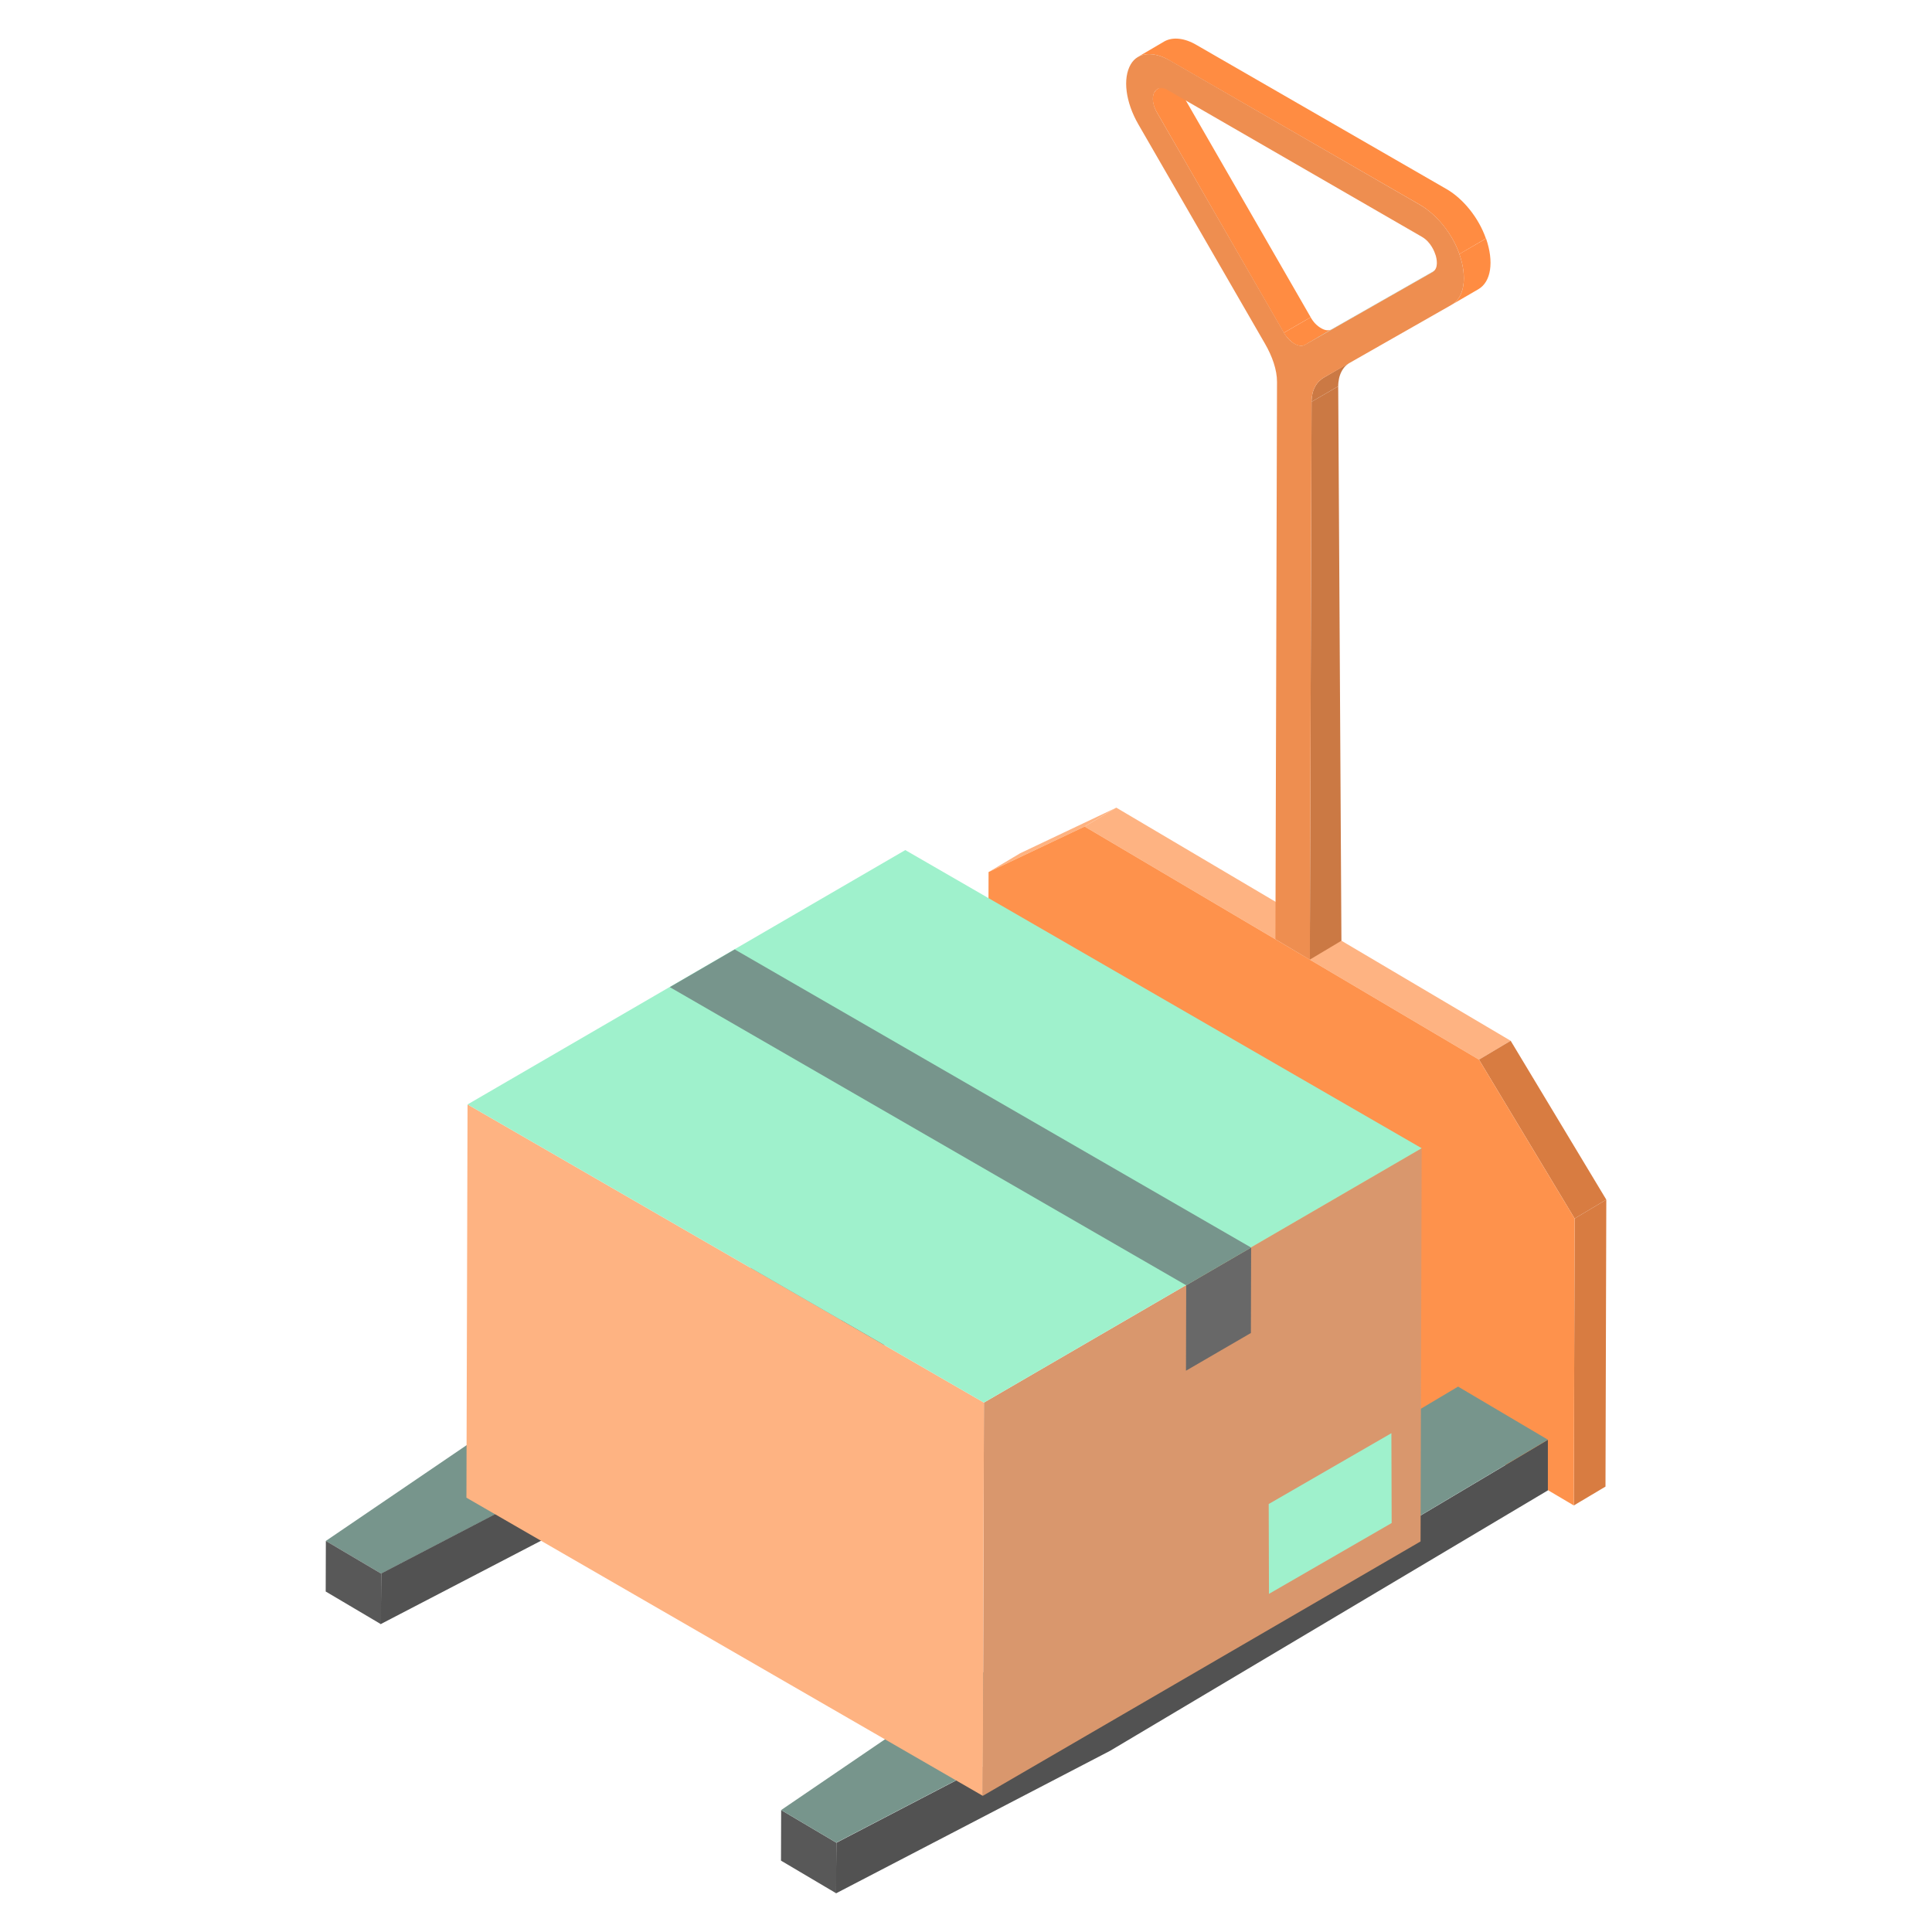
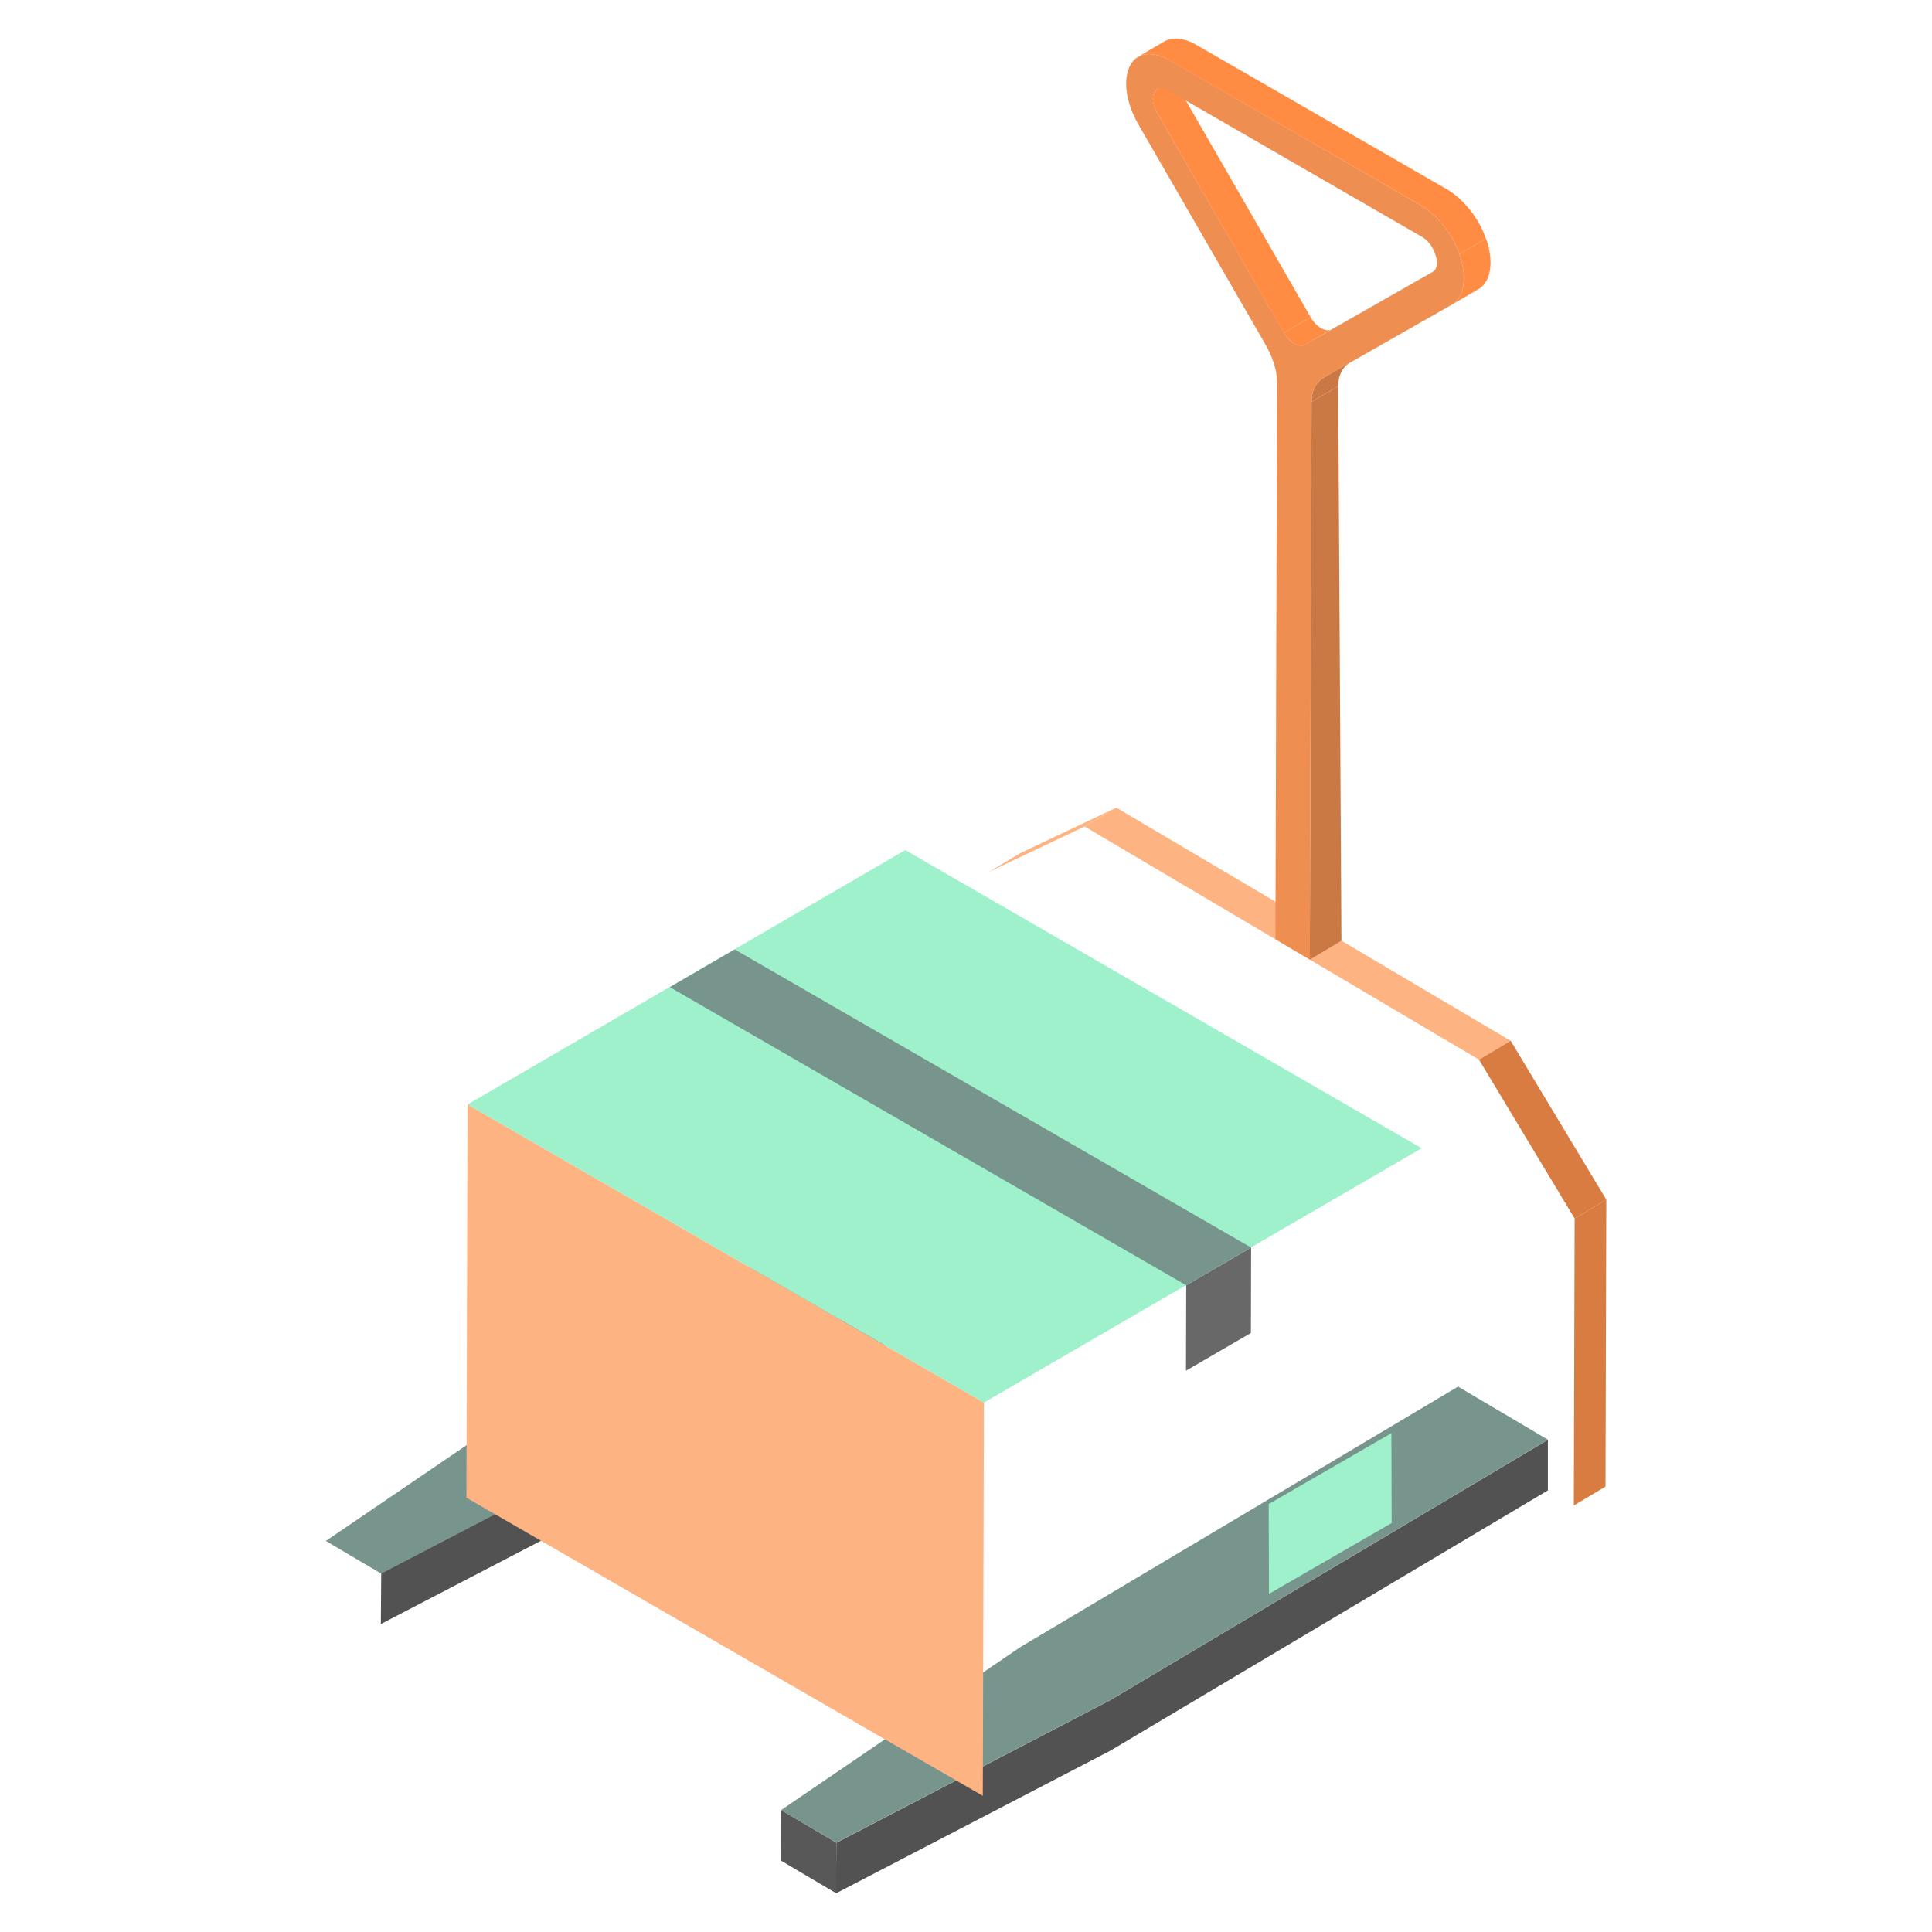
<svg xmlns="http://www.w3.org/2000/svg" viewBox="0 0 50 50">
  <polygon fill="#feb382" points="25.584 22.569 26.404 22.081 28.89 20.902 28.07 21.39" class="colorfee182 svgShape" />
  <polygon fill="#feb382" points="28.07 21.39 28.89 20.902 39.096 26.935 38.276 27.423" class="colorfee182 svgShape" />
  <polygon fill="#d87c41" points="40.751 31.535 41.571 31.047 41.55 38.473 40.73 38.961" class="colord8b441 svgShape" />
  <polygon fill="#d87c41" points="38.276 27.423 39.096 26.935 41.571 31.047 40.751 31.535" class="colord8b441 svgShape" />
-   <polygon fill="#fe924c" points="38.276 27.423 40.751 31.535 40.73 38.961 25.563 29.996 25.584 22.569 28.07 21.39" class="colorfed44c svgShape" />
  <polygon fill="#525252" points="40.059 37.262 40.059 38.571 28.727 45.312 21.635 49 21.645 47.691 28.727 44.003" class="color40545d svgShape" />
  <polygon fill="#77958c" points="28.281 30.297 16.952 37.037 9.865 40.725 8.433 39.879 14.629 35.664 25.957 28.923" class="color778c95 svgShape" />
  <polygon fill="#525252" points="28.28 30.292 28.28 31.601 16.948 38.342 9.856 42.03 9.866 40.721 16.948 37.033" class="color40545d svgShape" />
-   <polygon fill="#585858" points="9.865 40.725 9.861 42.035 8.429 41.188 8.433 39.879" class="color485f69 svgShape" />
  <g class="color000000 svgShape">
    <polygon fill="#585858" points="21.643 47.688 21.639 48.997 20.212 48.153 20.216 46.844" class="color485f69 svgShape" />
    <polygon fill="#77958c" points="40.059 37.259 28.73 43.999 21.643 47.688 20.216 46.844 26.407 42.626 37.735 35.885" class="color778c95 svgShape" />
  </g>
  <g class="color000000 svgShape">
    <polygon fill="#cb7944" points="33.943 10.398 34.633 9.997 34.716 24.346 33.898 24.835" class="colorcb4844 svgShape" />
    <path fill="#ff8c42" d="M34.459,8.524l-0.686,0.402c-0.078,0.039-0.176,0.029-0.274-0.029 c-0.098-0.059-0.196-0.157-0.274-0.284l0.695-0.402c0.069,0.127,0.167,0.225,0.274,0.284 C34.292,8.554,34.39,8.563,34.459,8.524z" class="colorf17572 svgShape" />
    <path fill="#cb7944" d="M34.264,9.77l0.69-0.401c-0.195,0.111-0.32,0.326-0.321,0.628L33.943,10.398 C33.944,10.096,34.069,9.881,34.264,9.77z" class="colorcb4844 svgShape" />
    <polygon fill="#92bfb1" points="33.772 8.924 34.462 8.523 37.762 6.642 37.072 7.043" class="colorb0b8bc svgShape" />
    <path fill="#ff8c42" d="M38.26 7.485l-.69.401c.329-.191.408-.707.199-1.312l.69-.401C38.668 6.778 38.589 7.294 38.26 7.485zM30.648 2.529l3.272 5.681-.695.402-3.272-5.682c-.176-.294-.108-.48-.088-.529.02-.02.039-.068.088-.098l.696-.401c-.049.029-.078.078-.088.098C30.531 2.049 30.472 2.235 30.648 2.529z" class="colorf17572 svgShape" />
    <path fill="#ff8c42" d="M38.455,6.173l-0.686,0.402c-0.186-0.539-0.598-1.029-1.019-1.274 l-6.475-3.732c-0.304-0.186-0.617-0.215-0.823-0.098l0.686-0.402 c0.216-0.118,0.519-0.088,0.833,0.098l6.475,3.732C37.867,5.145,38.269,5.635,38.455,6.173z" class="colorf17572 svgShape" />
    <path fill="#ee8e50" d="M37.769,6.575c0.211,0.611,0.128,1.132-0.21,1.318L34.264,9.77 c-0.195,0.111-0.32,0.326-0.321,0.628l-0.044,14.437l-0.891-0.53l0.041-14.423 c0.001-0.309-0.123-0.661-0.31-0.985l-3.279-5.68c-0.33-0.572-0.41-1.187-0.196-1.553 c0.189-0.323,0.596-0.34,1.015-0.098l6.473,3.737C37.176,5.549,37.582,6.035,37.769,6.575z M37.072,7.043c0.169-0.096,0.107-0.355,0.083-0.435c-0.025-0.079-0.118-0.342-0.356-0.479 l-6.573-3.795c-0.238-0.137-0.332,0.017-0.357,0.067s-0.088,0.237,0.086,0.532l3.273,5.676 c0.075,0.13,0.173,0.23,0.272,0.286c0.099,0.057,0.197,0.071,0.272,0.028L37.072,7.043" class="coloree5550 svgShape" />
  </g>
  <g class="color000000 svgShape">
-     <polygon fill="#d9976d" points="36.793 29.716 36.764 39.892 25.435 46.476 25.464 36.299" class="colord9ae6d svgShape" />
    <polygon fill="#9ff1cc" points="32.834 38.924 32.841 41.249 36.016 39.416 36.009 37.091" class="colorffd69a svgShape" />
    <polygon fill="#686868" points="32.379 32.287 32.373 34.498 31.591 34.952 30.693 35.474 30.699 33.263" class="color56707b svgShape" />
    <polygon fill="#feb382" points="25.464 36.299 25.435 46.476 12.071 38.76 12.1 28.583" class="colorfecd82 svgShape" />
    <polygon fill="#9ff1cc" points="36.793 29.716 25.464 36.299 12.1 28.583 23.429 22" class="colorffd69a svgShape" />
    <polygon fill="#77958c" points="32.379 32.287 30.699 33.263 17.335 25.547 19.014 24.571" class="color778c95 svgShape" />
  </g>
</svg>